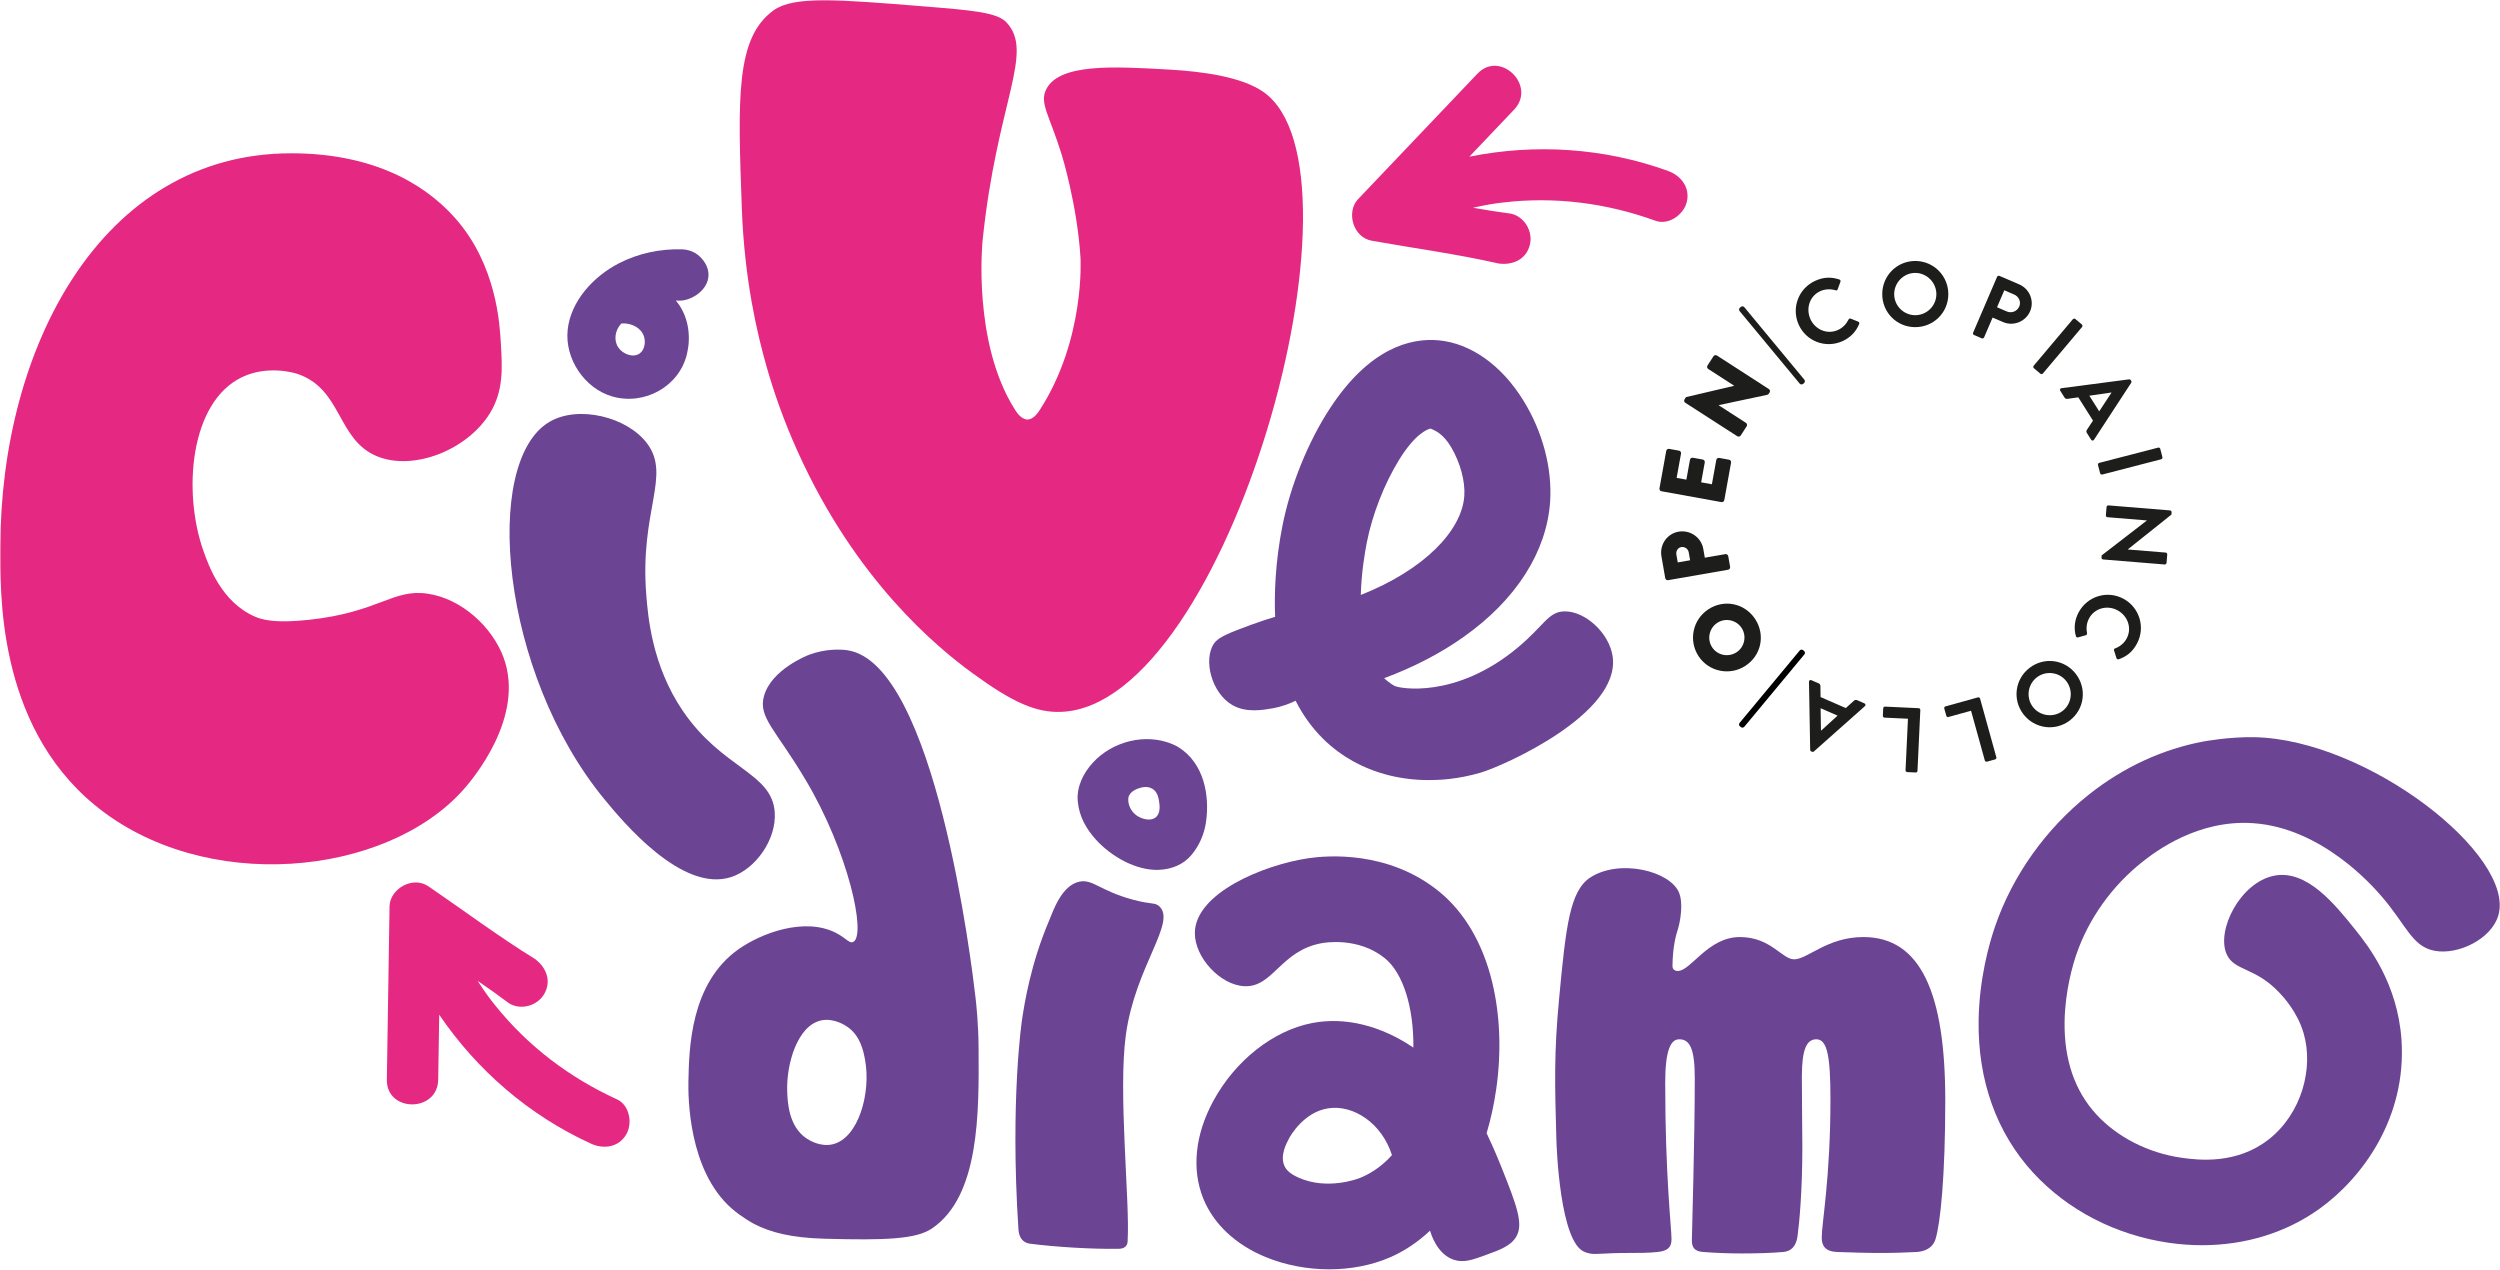
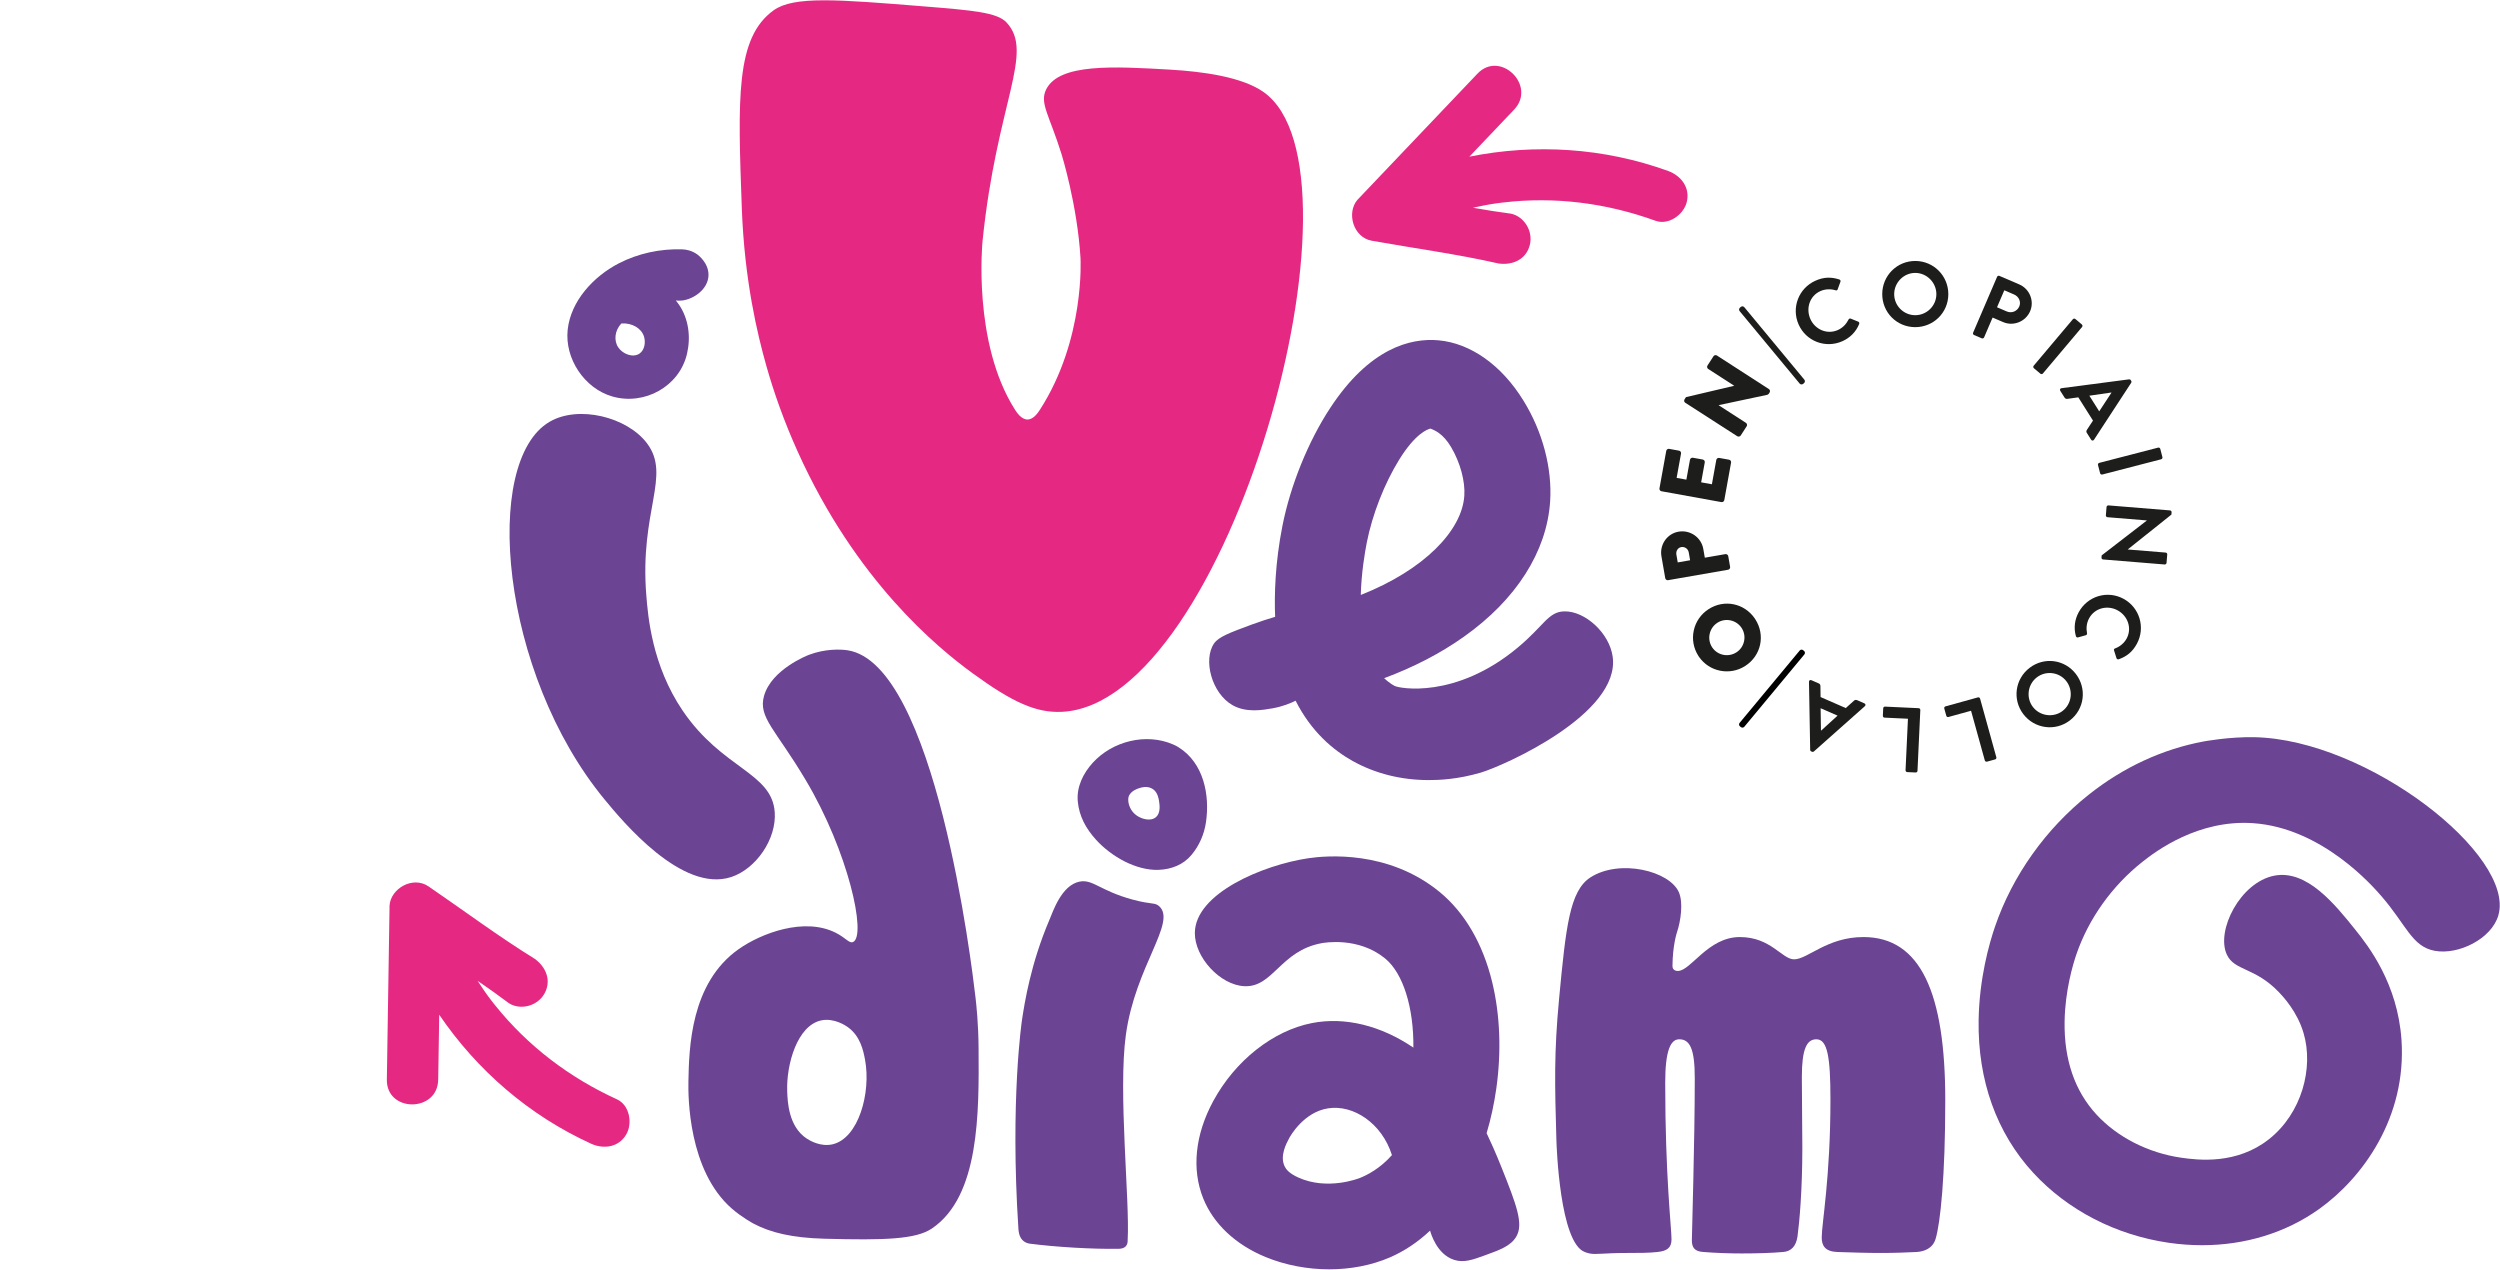
<svg xmlns="http://www.w3.org/2000/svg" width="3123" height="1586" viewBox="0 0 3123 1586">
  <g>
    <path fill="#1d1d1b" stroke="none" d="M 2267.906 350.636 C 2278.513 345.926 2287.669 345.878 2297.652 349.108 C 2298.97 349.528 2299.532 350.79 2299.065 352.002 L 2295.599 361.461 C 2295.236 362.629 2294.192 363.099 2292.977 362.634 C 2286.837 360.704 2279.934 361.011 2274.054 363.624 C 2260.615 369.597 2255.632 385.259 2261.513 398.494 C 2267.345 411.611 2282.371 418.266 2295.81 412.293 C 2302.108 409.49 2306.391 404.698 2309.211 399.166 C 2309.729 398.061 2310.931 397.652 2311.838 397.999 L 2321.335 401.831 C 2322.499 402.188 2322.899 403.65 2322.488 404.708 C 2318.433 414.814 2310.844 422.078 2301.506 426.235 C 2280.508 435.567 2256.183 426.386 2246.847 405.382 C 2237.516 384.385 2246.908 359.968 2267.906 350.636 Z" />
    <path fill="#1d1d1b" stroke="none" d="M 2392.719 326 C 2415.688 326.119 2433.966 344.699 2433.847 367.66 C 2433.732 390.626 2415.267 408.789 2392.303 408.676 C 2369.338 408.556 2351.175 390.208 2351.29 367.242 C 2351.405 344.276 2369.758 325.886 2392.719 326 Z M 2392.378 393.747 C 2406.846 393.819 2418.848 382.056 2418.917 367.585 C 2418.994 353.117 2407.113 341.002 2392.647 340.928 C 2378.179 340.856 2366.29 352.853 2366.216 367.319 C 2366.143 381.784 2377.91 393.675 2392.378 393.747 Z" />
    <path fill="#1d1d1b" stroke="none" d="M 2494.773 345.773 C 2495.226 344.722 2496.475 344.129 2497.638 344.629 L 2522.429 355.27 C 2535.408 360.839 2541.534 375.963 2536.055 388.724 C 2530.443 401.808 2515.213 407.891 2502.344 402.371 L 2489.153 396.707 L 2478.514 421.501 C 2478.059 422.554 2476.703 423.095 2475.649 422.645 L 2465.946 418.482 C 2464.782 417.983 2464.346 416.67 2464.799 415.619 L 2494.773 345.773 Z M 2506.915 389.086 C 2512.825 391.628 2519.82 389.004 2522.494 382.781 C 2524.981 376.979 2521.928 370.421 2516.015 367.882 L 2503.777 362.631 L 2494.676 383.836 L 2506.915 389.086 Z" />
    <path fill="#1d1d1b" stroke="none" d="M 2589.441 398.746 C 2590.179 397.864 2591.636 397.742 2592.516 398.482 L 2600.681 405.361 C 2601.56 406.101 2601.684 407.557 2600.947 408.439 L 2551.954 466.583 C 2551.212 467.459 2549.759 467.587 2548.88 466.847 L 2540.71 459.962 C 2539.831 459.222 2539.707 457.767 2540.449 456.891 L 2589.441 398.746 Z" />
    <path fill="#1d1d1b" stroke="none" d="M 2575.162 484.934 L 2659.605 473.888 C 2660.373 473.814 2661.163 473.991 2661.717 474.866 L 2662.327 475.836 C 2662.939 476.804 2662.699 477.504 2662.301 478.161 L 2615.808 549.339 C 2614.908 550.716 2613.157 550.736 2612.238 549.284 L 2606.905 540.83 C 2605.984 539.37 2606.14 538.328 2607.07 536.787 L 2614.558 525.406 L 2596.225 496.359 L 2582.73 498.219 C 2581.519 498.447 2579.995 498.186 2579.011 496.627 L 2573.681 488.18 C 2572.761 486.72 2573.531 485.147 2575.162 484.934 Z M 2622.336 513.842 L 2637.575 490.639 L 2637.392 490.346 L 2610.012 494.316 L 2622.336 513.842 Z" />
    <path fill="#1d1d1b" stroke="none" d="M 2695.959 559.164 C 2697.072 558.878 2698.329 559.617 2698.617 560.728 L 2701.296 571.071 C 2701.584 572.182 2700.843 573.441 2699.729 573.726 L 2626.132 592.781 C 2625.023 593.073 2623.762 592.328 2623.474 591.217 L 2620.799 580.88 C 2620.51 579.768 2621.248 578.504 2622.361 578.218 L 2695.959 559.164 Z" />
    <path fill="#1d1d1b" stroke="none" d="M 2710.87 637.614 C 2712.014 637.709 2712.848 638.818 2712.757 639.959 L 2712.521 642.82 L 2658.054 686.301 L 2658.044 686.415 L 2705.31 690.271 C 2706.453 690.366 2707.408 691.366 2707.31 692.627 L 2706.449 703.153 C 2706.354 704.297 2705.24 705.241 2704.098 705.155 L 2627.075 698.87 C 2625.932 698.775 2625.101 697.672 2625.196 696.528 L 2625.417 693.783 L 2681.849 650.224 L 2681.856 650.112 L 2632.646 646.098 C 2631.5 646.005 2630.545 645.005 2630.65 643.748 L 2631.496 633.33 C 2631.591 632.187 2632.705 631.242 2633.851 631.335 L 2710.87 637.614 Z" />
    <path fill="#1d1d1b" stroke="none" d="M 2669.387 804.195 C 2663.867 814.392 2656.646 820.014 2646.768 823.544 C 2645.468 824.011 2644.256 823.357 2643.887 822.115 L 2640.86 812.51 C 2640.435 811.368 2640.983 810.358 2642.226 809.984 C 2648.258 807.765 2653.54 803.318 2656.602 797.665 C 2663.599 784.741 2657.988 769.298 2645.269 762.41 C 2632.646 755.579 2616.696 759.476 2609.699 772.4 C 2606.423 778.46 2605.955 784.866 2607.091 790.962 C 2607.362 792.157 2606.658 793.211 2605.725 793.488 L 2595.876 796.25 C 2594.729 796.674 2593.528 795.764 2593.202 794.67 C 2590.257 784.198 2591.824 773.818 2596.693 764.836 C 2607.625 744.642 2632.479 737.075 2652.672 748.012 C 2672.864 758.941 2680.32 784.001 2669.387 804.195 Z" />
    <path fill="#1d1d1b" stroke="none" d="M 2585.616 900.002 C 2567.342 913.944 2541.502 910.386 2527.562 892.115 C 2513.618 873.846 2517.155 848.169 2535.425 834.229 C 2553.692 820.282 2579.307 823.728 2593.247 841.998 C 2607.188 860.269 2603.886 886.061 2585.616 900.002 Z M 2544.486 846.103 C 2532.975 854.883 2530.654 871.545 2539.438 883.057 C 2548.219 894.564 2565.041 896.909 2576.555 888.127 C 2588.062 879.341 2590.152 862.57 2581.368 851.058 C 2572.587 839.552 2555.996 837.316 2544.486 846.103 Z" />
    <path fill="#1d1d1b" stroke="none" d="M 2493.828 945.966 C 2494.136 947.072 2493.528 948.319 2492.313 948.657 L 2482.124 951.475 C 2481.017 951.782 2479.746 951.062 2479.438 949.956 L 2462.225 887.852 L 2433.994 895.678 C 2432.779 896.015 2431.617 895.265 2431.309 894.159 L 2428.794 885.083 C 2428.487 883.976 2429.094 882.73 2430.314 882.398 L 2470.832 871.165 C 2472.047 870.828 2473.209 871.578 2473.517 872.685 L 2493.828 945.966 Z" />
    <path fill="#1d1d1b" stroke="none" d="M 2395.327 962.92 C 2395.272 964.063 2394.308 965.056 2393.047 964.997 L 2382.487 964.507 C 2381.339 964.451 2380.356 963.373 2380.407 962.224 L 2383.41 897.839 L 2354.142 896.471 C 2352.881 896.413 2352.011 895.337 2352.067 894.194 L 2352.504 884.78 C 2352.558 883.629 2353.523 882.643 2354.787 882.7 L 2396.793 884.662 C 2398.054 884.72 2398.924 885.796 2398.869 886.939 L 2395.327 962.92 Z" />
    <path fill="#1d1d1b" stroke="none" d="M 2329.601 882.149 L 2265.912 938.713 C 2265.318 939.202 2264.561 939.5 2263.612 939.085 L 2262.56 938.624 C 2261.512 938.169 2261.316 937.458 2261.278 936.691 L 2259.79 851.664 C 2259.759 850.02 2261.199 849.019 2262.777 849.706 L 2271.937 853.708 C 2273.519 854.401 2273.977 855.351 2274.073 857.147 L 2274.262 870.772 L 2305.745 884.521 L 2315.871 875.404 C 2316.756 874.536 2318.161 873.898 2319.844 874.628 L 2329.005 878.63 C 2330.586 879.323 2330.826 881.056 2329.601 882.149 Z M 2274.32 884.71 L 2274.736 912.478 L 2275.049 912.61 L 2295.482 893.956 L 2274.32 884.71 Z" />
    <path stroke="none" d="M 2179.031 907.837 L 2254.086 817.443 C 2255.13 816.19 2254.933 814.24 2253.599 813.137 L 2252.541 812.253 C 2251.9 811.723 2251.058 811.465 2250.218 811.544 C 2249.419 811.613 2248.712 811.984 2248.222 812.58 L 2173.169 902.972 C 2172.61 903.642 2172.349 904.472 2172.424 905.293 C 2172.475 905.801 2172.651 906.277 2172.93 906.682 C 2173.084 906.906 2173.272 907.115 2173.493 907.292 L 2174.641 908.248 C 2175.272 908.776 2176.106 909.03 2176.927 908.955 C 2177.751 908.878 2178.498 908.48 2179.031 907.837 Z" />
    <path fill="#1d1d1b" stroke="none" d="M 2192.762 773.642 C 2192.508 773.247 2192.252 772.862 2191.99 772.481 C 2178.92 753.495 2153.912 748.375 2134.425 760.917 C 2124.868 767.068 2118.278 776.513 2115.871 787.524 C 2113.461 798.538 2115.516 809.863 2121.659 819.408 C 2121.896 819.779 2122.143 820.144 2122.388 820.5 C 2135.233 839.16 2160.844 844.327 2180.128 831.917 C 2200.011 819.121 2205.556 793.521 2192.762 773.642 Z M 2139.068 809.018 C 2138.939 808.831 2138.813 808.641 2138.69 808.45 C 2132.119 798.238 2135.123 784.553 2145.384 777.944 C 2150.269 774.803 2156.128 773.764 2161.881 775.015 C 2167.416 776.23 2172.171 779.416 2175.345 784.028 C 2175.479 784.221 2175.604 784.41 2175.732 784.608 C 2178.871 789.485 2179.917 795.34 2178.669 801.099 C 2177.425 806.855 2174.048 811.754 2169.169 814.89 C 2159.092 821.373 2145.742 818.714 2139.068 809.018 Z" />
    <path fill="#1d1d1b" stroke="none" d="M 2160.73 710.434 C 2161.208 709.757 2161.391 708.928 2161.248 708.1 L 2158.924 694.759 C 2158.651 693.112 2156.964 691.93 2155.317 692.217 L 2129.657 696.679 L 2127.751 685.723 C 2125.25 671.329 2111.358 661.639 2096.824 664.17 C 2082.529 666.66 2072.948 680.463 2075.469 694.951 L 2080.21 722.209 C 2080.29 722.662 2080.467 723.074 2080.713 723.431 C 2081.383 724.404 2082.581 724.96 2083.817 724.75 L 2158.703 711.714 C 2159.512 711.576 2160.252 711.111 2160.73 710.434 Z M 2095.833 702.572 L 2094.125 692.746 C 2093.735 690.51 2094.228 688.211 2095.474 686.436 C 2096.605 684.837 2098.272 683.77 2100.174 683.441 C 2102.365 683.064 2104.544 683.551 2106.305 684.815 C 2107.079 685.37 2107.736 686.04 2108.26 686.801 C 2108.922 687.762 2109.375 688.867 2109.582 690.061 L 2111.29 699.879 L 2095.833 702.572 Z" />
    <path fill="#1d1d1b" stroke="none" d="M 2153.997 624.697 L 2162.46 577.899 C 2162.62 577.058 2162.452 576.114 2161.932 575.528 C 2161.451 574.861 2160.749 574.418 2159.943 574.269 L 2147.625 572.04 C 2145.928 571.738 2144.301 572.867 2143.994 574.557 L 2138.501 604.949 L 2125.08 602.517 L 2129.587 577.668 C 2129.884 575.976 2128.748 574.352 2127.064 574.042 L 2114.739 571.809 C 2113.96 571.668 2113.116 571.866 2112.424 572.342 C 2111.733 572.827 2111.254 573.548 2111.115 574.33 L 2106.618 599.181 L 2094.446 596.977 L 2099.946 566.588 C 2100.1 565.743 2099.901 564.873 2099.411 564.213 C 2098.93 563.546 2098.228 563.103 2097.426 562.96 L 2085.111 560.729 C 2083.418 560.425 2081.786 561.548 2081.477 563.248 L 2073.008 610.05 C 2072.858 610.893 2073.063 611.723 2073.513 612.375 C 2073.971 613.04 2074.678 613.524 2075.528 613.679 L 2150.37 627.22 C 2152.06 627.527 2153.688 626.397 2153.997 624.697 Z" />
    <path fill="#1d1d1b" stroke="none" d="M 2174.508 544.01 L 2181.926 532.525 C 2182.862 531.07 2182.427 529.125 2181 528.21 L 2146.822 506.132 L 2207.684 493.199 C 2208.276 493.076 2209.268 492.322 2209.569 491.848 L 2210.569 490.304 C 2211.024 489.607 2211.18 488.734 2211.002 487.912 C 2210.835 487.145 2210.391 486.48 2209.734 486.05 L 2144.789 444.1 C 2143.393 443.199 2141.379 443.632 2140.478 445.027 L 2132.998 456.609 C 2132.061 458.056 2132.494 459.985 2133.924 460.925 L 2166.419 481.915 L 2106.489 496.016 L 2106.12 496.101 L 2104.349 498.834 C 2103.654 499.928 2103.718 501.327 2104.4 502.318 C 2104.608 502.621 2104.866 502.879 2105.184 503.088 L 2170.199 544.945 C 2171.593 545.839 2173.61 545.403 2174.508 544.01 Z" />
    <path fill="#1d1d1b" stroke="none" d="M 2253.545 478.636 C 2254.154 478.136 2254.56 477.393 2254.664 476.6 C 2254.776 475.766 2254.512 474.923 2254.032 474.336 L 2179.058 383.832 C 2177.934 382.477 2176.042 382.265 2174.743 383.337 L 2173.595 384.296 C 2172.977 384.802 2172.573 385.561 2172.483 386.362 C 2172.399 387.107 2172.585 387.843 2173.009 388.459 C 2173.063 388.538 2173.123 388.612 2173.188 388.693 L 2248.166 479.203 C 2249.207 480.455 2251.182 480.601 2252.482 479.519 L 2253.545 478.636 Z" />
  </g>
  <g>
-     <path fill="#e52983" stroke="none" d="M 0.48 682.895 C 0.48 436.639 125.282 191.488 363.73 191.488 C 458.006 191.488 525.503 224.1 568.332 272.19 C 620.669 330.959 624.278 406.215 625.587 427.736 C 627.522 459.548 629.251 487.872 612.156 515.938 C 584.124 561.965 516.815 588.692 471.199 570.074 C 420.609 549.426 427.8 485.686 371.096 466.907 C 369.299 466.311 335.271 455.579 302.66 470.993 C 237.073 501.992 228.165 614.63 254.049 687.97 C 260.577 706.458 276.745 752.277 318.446 770.254 C 326.789 773.851 342.375 779.013 386.018 774.276 C 473.967 764.729 490.492 735.109 534.524 741.678 C 576.695 747.969 614.768 783.075 628.932 821.073 C 656.689 895.55 589.893 973.992 579.47 985.805 C 482.963 1095.17 254.626 1118.348 117.909 1005.313 C -5.07 903.637 0.48 735.646 0.48 682.895 Z" />
    <path fill="#e52983" stroke="none" d="M 1461.155 86.955 C 1503.058 89.375 1551.25 96.061 1578.118 114.744 C 1719.545 213.089 1534.447 880.333 1326.128 889.241 C 1294.601 890.589 1265.397 877.834 1214.731 840.856 C 1170.827 808.813 1069.224 725.545 996.438 564.051 C 979.507 526.487 966.901 490.844 957.417 457.376 C 946.237 417.924 929.95 350.304 926.673 260.24 C 921.647 122.082 918.922 47.212 966.312 12.94 C 991.338 -5.158 1045.687 -0.775 1154.385 7.991 C 1214.932 12.874 1245.443 15.565 1257.083 27.788 C 1292.906 65.407 1245.048 127.58 1227.387 301.237 C 1227.387 301.237 1214.503 427.92 1267.92 511.781 C 1269.914 514.911 1275.738 524.053 1283.523 524.051 C 1291.069 524.049 1296.747 515.461 1299.115 511.781 C 1355.885 423.529 1349.758 322.127 1349.758 322.127 C 1345.742 255.671 1326.128 192.726 1326.128 192.726 C 1310.721 143.284 1298.307 128.854 1306.91 111.612 C 1323.19 78.986 1391.453 82.929 1461.155 86.955 Z" />
    <path fill="#6c4494" stroke="none" d="M 859.974 1350.631 C 860.809 1309.531 862.466 1228.057 922.795 1185.611 C 950.912 1165.828 1004.811 1145.349 1044.072 1165.259 C 1056.969 1171.799 1060.961 1178.982 1065.731 1176.725 C 1082.78 1168.657 1059.735 1063.679 1006.377 974.264 C 1006.376 974.264 1006.368 974.251 1006.368 974.25 C 969.219 911.576 946.77 896.264 954.445 869.231 C 963.818 836.217 1008.764 818.669 1010.632 817.964 C 1031.063 810.264 1050.187 811.05 1058.606 812.3 C 1168.436 828.606 1214.006 1206.04 1218.616 1246.16 C 1219.642 1255.092 1222.217 1278.314 1222.438 1309.225 C 1223.018 1390.368 1223.762 1494.508 1164.017 1534.722 C 1144.179 1548.075 1106.044 1549.496 1029.854 1547.418 C 989.093 1546.306 962.598 1539.678 941.825 1528.819 C 940.754 1528.259 926.62 1520.577 914.4 1509.956 C 859.645 1462.365 859.589 1369.567 859.974 1350.631 Z M 1080.611 1323.855 C 1078.491 1312.5 1074.781 1294.122 1058.753 1282.84 C 1056.63 1281.344 1041.876 1271.265 1025.792 1274.708 C 995.959 1281.094 982.153 1329.569 983.378 1363.324 C 983.85 1376.352 984.974 1407.248 1007.727 1422.277 C 1011.932 1425.054 1025.33 1432.876 1040.042 1429.47 C 1072.526 1421.946 1088.282 1365.001 1080.611 1323.855 Z" />
    <path fill="#6c4494" stroke="none" d="M 2070.501 1563.993 C 2060.209 1565.208 2046.898 1565.208 2032.371 1565.208 C 2002.522 1565.208 1994.015 1567.522 1985.59 1565.816 C 1982.408 1565.172 1980.127 1564.147 1979.708 1563.993 C 1948.524 1552.522 1944.484 1432.509 1944.227 1423.52 C 1942.273 1354.807 1941.164 1315.925 1947.629 1247.457 C 1956.085 1157.888 1960.84 1112.762 1986.755 1096.062 C 2023.125 1072.624 2085.836 1087.838 2097.325 1114.773 C 2102.781 1127.566 2099.755 1150.194 2094.775 1164.956 C 2094.775 1164.957 2089.419 1180.842 2089.263 1206.882 C 2089.25 1209.485 2090.541 1210.781 2090.541 1210.783 C 2090.547 1210.786 2090.547 1210.788 2090.547 1210.788 C 2090.553 1210.794 2090.56 1210.797 2090.56 1210.799 C 2091.687 1212.146 2093.51 1212.934 2095.922 1212.934 C 2112.265 1212.934 2133.451 1170.562 2173.398 1170.562 C 2212.135 1170.562 2226.061 1198.4 2241.189 1198.4 C 2258.14 1198.4 2282.351 1170.562 2327.748 1170.562 C 2399.167 1170.562 2430.037 1240.17 2430.037 1374.538 C 2430.037 1468.965 2423.986 1527.673 2417.934 1547.656 C 2414.301 1559.758 2403.407 1563.392 2394.324 1563.993 C 2382.823 1564.594 2366.486 1565.208 2349.535 1565.208 C 2331.983 1565.208 2313.221 1564.594 2295.062 1563.993 C 2279.927 1563.392 2275.692 1556.125 2275.692 1545.839 C 2275.692 1528.287 2286.586 1471.383 2286.586 1373.335 C 2286.586 1320.666 2282.953 1298.277 2269.033 1298.277 C 2256.925 1298.277 2250.874 1310.38 2250.874 1345.484 C 2250.874 1382.406 2251.481 1401.775 2251.481 1433.86 C 2251.481 1486.517 2247.848 1527.072 2245.43 1544.624 C 2243.613 1557.341 2236.955 1563.392 2227.27 1563.993 C 2213.952 1565.208 2195.191 1565.81 2175.822 1565.81 C 2160.08 1565.81 2143.135 1565.208 2128.001 1563.993 C 2116.5 1563.392 2113.474 1557.942 2113.474 1549.473 C 2113.474 1540.39 2117.107 1427.195 2117.107 1346.7 C 2117.107 1310.38 2111.056 1298.277 2097.738 1298.277 C 2086.845 1298.277 2080.186 1312.196 2080.186 1352.751 C 2080.186 1469.566 2088.054 1533.724 2088.054 1548.257 C 2088.054 1559.145 2082.003 1562.778 2070.501 1563.993 Z" />
    <path fill="#e52983" stroke="none" d="M 782.299 1417.176 C 772.935 1433.212 754.204 1435.908 738.419 1428.724 C 660.805 1393.316 595.763 1336.866 548.675 1267.59 C 548.293 1294.659 547.779 1321.6 547.397 1348.669 C 546.752 1389.98 482.606 1389.852 483.252 1348.669 C 484.404 1277.211 485.432 1205.881 486.584 1134.423 C 486.584 1133.654 486.534 1132.477 486.597 1131.419 C 487.856 1110.006 515.581 1093.883 535.207 1107.225 C 579.339 1137.374 622.706 1169.832 668.247 1197.927 C 682.228 1208.319 689.414 1225.381 679.792 1241.803 C 671.197 1256.555 650.669 1262.329 635.917 1253.348 C 623.088 1243.726 610.002 1234.361 596.659 1225.253 C 597.555 1226.792 598.457 1228.203 599.484 1229.616 C 599.484 1229.873 599.61 1229.744 599.61 1229.744 C 605.51 1238.852 611.8 1247.575 618.596 1255.915 C 659.395 1306.848 711.482 1346.232 770.748 1373.301 C 786.659 1380.615 790.38 1403.45 782.299 1417.176 Z" />
    <path fill="#e52983" stroke="none" d="M 2107.069 252.564 C 2111.617 234.559 2100.136 219.517 2083.838 213.588 C 2003.641 184.5 1917.68 179.236 1835.549 195.701 C 1854.236 176.113 1872.739 156.524 1891.425 136.936 C 1919.899 106.998 1874.025 62.162 1845.641 92.008 C 1796.415 143.818 1747.188 195.45 1697.962 247.261 C 1697.424 247.81 1696.564 248.615 1695.867 249.414 C 1681.769 265.579 1690.264 296.506 1713.618 300.729 C 1766.232 310.12 1819.919 317.327 1872.102 329.171 C 1889.36 331.547 1906.439 324.401 1911.073 305.941 C 1915.271 289.392 1904.663 270.893 1887.844 266.971 C 1871.948 264.853 1856.048 262.372 1840.145 259.527 C 1841.863 259.056 1843.495 258.681 1845.218 258.392 C 1845.398 258.209 1845.397 258.388 1845.397 258.388 C 1855.988 256.02 1866.587 254.199 1877.279 253.007 C 1942.072 245.229 2006.834 253.6 2068.095 275.789 C 2084.574 281.713 2103.223 268.021 2107.069 252.564 Z" />
    <path fill="#6c4494" stroke="none" d="M 913.526 1095.565 C 851.912 1115.876 777.496 1025.681 755.325 998.807 C 624.817 840.614 601.768 576.49 686.521 526.908 C 722.764 505.705 783.555 520.907 808.294 553.865 C 838.771 594.47 798.732 637.999 807.387 743.816 C 809.451 769.053 814.165 830.904 852.887 887.892 C 902.436 960.811 964.206 964.789 967.791 1014.499 C 970.228 1048.288 944.267 1085.43 913.526 1095.565 Z" />
    <path fill="#6c4494" stroke="none" d="M 852.25 375.406 C 866.604 373.648 884.692 361.345 885.058 343.769 C 885.352 328.464 872.169 318.651 871.071 317.845 C 864.407 313.085 857.45 311.62 852.25 311.474 C 824.861 310.595 797.252 316.454 772.866 329.05 C 741.522 345.307 713.108 375.772 709.153 411.73 C 705.199 447.906 730.025 485.255 764.957 495.288 C 804.942 506.786 848.808 482.912 858.255 441.755 C 863.089 421.03 860.306 398.328 848.149 380.532 C 846.904 378.775 845.659 377.017 844.268 375.333 C 846.392 375.625 849.101 375.772 852.25 375.406 Z M 798.79 441.755 C 790.588 447.247 777.919 442.268 772.353 433.992 C 766.568 425.424 767.886 412.828 776.235 404.04 C 789.709 403.161 801.207 410.192 804.429 420.224 C 806.626 427.035 805.601 437.141 798.79 441.755 Z" />
    <path fill="#6c4494" stroke="none" d="M 1660.421 1585.635 C 1633.339 1585.637 1605.84 1580.505 1580.905 1570.253 C 1543.557 1554.899 1515.937 1528.966 1503.134 1497.231 C 1488.408 1460.729 1492.829 1417.491 1515.582 1375.483 C 1542.95 1324.954 1590.114 1287.623 1638.666 1278.057 C 1679.884 1269.936 1724.765 1281.014 1765.59 1308.661 C 1766.135 1259.12 1753.001 1215.918 1730.224 1197.264 C 1696.872 1169.948 1654.109 1177.657 1651.012 1178.22 C 1599.524 1187.565 1590.454 1233.615 1554.525 1231.962 C 1524.176 1230.566 1492.484 1195.953 1492.605 1165.575 C 1492.802 1115.864 1578.178 1080.445 1634.355 1072.11 C 1656.543 1068.818 1734.181 1061.672 1798.279 1114.166 C 1829.651 1139.859 1852.394 1178.844 1864.05 1226.906 C 1873.909 1267.565 1875.7 1313.426 1869.227 1359.533 C 1866.521 1378.806 1862.435 1397.592 1857.086 1415.528 C 1861.989 1425.889 1868.558 1440.395 1875.594 1458.042 C 1894.297 1504.952 1903.46 1528.731 1894.22 1544.614 C 1887.344 1556.433 1874.016 1561.261 1854.53 1568.318 C 1839.548 1573.745 1828.605 1577.708 1816.493 1573.831 C 1795.123 1566.99 1787.574 1541.331 1786.451 1537.301 C 1771.113 1551.71 1754.222 1562.998 1736.183 1570.779 C 1713.215 1580.686 1687.019 1585.635 1660.421 1585.635 Z M 1610.573 1421.592 C 1606.864 1428.456 1598.388 1444.139 1604.873 1457.215 C 1606.635 1460.768 1610.282 1465.703 1621.744 1470.912 C 1658.039 1487.41 1696.974 1472.254 1698.919 1471.465 C 1707.823 1467.853 1723.714 1459.953 1738.817 1442.966 C 1726.178 1403.017 1690.541 1379.601 1659.021 1384.543 C 1628.584 1389.316 1611.994 1418.962 1610.573 1421.592 Z" />
    <path fill="#6c4494" stroke="none" d="M 2014.574 820.403 C 2010.546 790.89 1980.228 763.281 1954.304 763.721 C 1934.018 764.087 1928.965 781.443 1895.937 808.979 C 1818.31 873.643 1747.568 859.875 1742.222 856.873 C 1740.024 855.701 1737.827 854.236 1737.827 854.236 C 1734.679 852.113 1731.749 849.769 1729.04 847.206 C 1765.876 833.511 1799.344 816.228 1828.564 795.503 C 1893.96 749.221 1932.26 689.17 1936.435 626.409 C 1939.144 585.106 1927.061 539.189 1903.187 500.595 C 1875.872 456.143 1837.058 428.681 1796.78 425.092 C 1762.434 422.09 1710.951 434.32 1661.372 510.115 C 1634.203 551.565 1612.014 606.344 1602.054 656.654 C 1592.753 703.743 1591.801 743.582 1592.9 770.531 C 1585.504 772.728 1575.397 775.877 1563.46 780.271 C 1535.998 790.45 1522.303 795.577 1516.664 803.705 C 1502.604 824.064 1513.589 866.027 1539.66 880.893 C 1556.869 890.706 1577.668 886.971 1590.044 884.774 C 1602.42 882.504 1612.16 878.476 1618.458 875.327 C 1638.158 914.36 1665.767 937.282 1689.933 950.757 C 1718.275 966.502 1750.643 974.484 1784.77 974.484 C 1797.586 974.484 1820.654 973.679 1849.874 965.111 C 1877.556 956.982 2024.461 892.025 2014.574 820.403 Z M 1707.436 677.526 C 1714.32 642.667 1729.406 604.073 1747.788 574.341 C 1767.927 541.679 1783.232 536.186 1786.967 535.381 C 1791.654 537.358 1802.566 541.166 1812.891 558.815 C 1824.095 577.929 1830.468 601.144 1829.221 619.379 C 1826.366 662.513 1779.424 711.798 1699.893 743.215 C 1700.625 715.68 1704.872 690.635 1707.436 677.526 Z" />
    <path fill="#6c4494" stroke="none" d="M 2750.805 1555.515 C 2737.069 1555.515 2723.144 1554.505 2709.117 1552.463 C 2643.113 1542.853 2583.047 1511.84 2539.984 1465.136 C 2494.144 1415.424 2470.531 1349.519 2471.694 1274.548 C 2472.506 1222.3 2484.906 1178.676 2492.226 1157.323 C 2514.037 1093.704 2555.663 1035.189 2609.435 992.558 C 2652.641 958.305 2701.296 935.888 2752.636 926.254 C 2752.637 926.254 2784.595 920.253 2816.22 920.903 C 2957.888 923.82 3142.599 1068.695 3120.925 1143.526 C 3112.478 1172.695 3071.19 1193.271 3041.398 1187.746 C 3012.836 1182.449 3005.921 1155.19 2974.652 1119.238 C 2963.996 1106.986 2900.615 1034.115 2814.399 1028.297 C 2745.916 1023.676 2693.377 1063.08 2676.164 1076.727 C 2638.298 1106.745 2609.058 1147.739 2593.83 1192.156 C 2589.599 1204.498 2579.692 1237.398 2579.091 1276.215 C 2578.353 1323.777 2591.762 1362.843 2618.948 1392.326 C 2644.983 1420.563 2683.49 1440.191 2724.591 1446.176 C 2746.23 1449.327 2794.112 1454.973 2834.51 1423.007 C 2875.111 1390.882 2890.583 1334.306 2877.584 1290.411 C 2869.691 1263.758 2852.312 1245.193 2846.966 1239.597 C 2816.634 1207.85 2791.27 1213.11 2781.74 1192.423 C 2767.915 1162.414 2798.664 1102.14 2840.965 1093.898 C 2881.747 1085.951 2916.851 1129.723 2942.484 1161.686 C 2958.676 1181.875 2995.108 1228.71 2999.927 1298.9 C 3006.597 1396.065 2951.021 1471.925 2896.786 1510.519 C 2855.284 1540.052 2804.551 1555.512 2750.805 1555.515 Z" />
    <path fill="#6c4494" stroke="none" d="M 1397.521 1559.993 C 1381.203 1560.264 1361.775 1559.739 1341.855 1558.583 C 1321.934 1557.427 1302.575 1555.702 1285.872 1553.515 C 1283.107 1553.035 1279.65 1551.829 1276.892 1548.71 C 1272.923 1544.224 1272.39 1537.936 1272.209 1535.141 C 1261.666 1374.14 1276.655 1274.242 1276.656 1274.24 C 1279.814 1253.198 1287.499 1204.043 1310.817 1149.367 C 1315.387 1138.649 1326.009 1105.797 1348.598 1101.319 C 1365.191 1098.029 1373.952 1112.649 1414.808 1123.757 C 1438.92 1130.312 1442.46 1127.011 1448.053 1132.042 C 1470.211 1151.972 1418.376 1206.783 1406.484 1292.367 C 1396.541 1363.927 1411.527 1499.942 1408.674 1549.12 C 1408.613 1550.164 1409.797 1559.789 1397.521 1559.993 Z" />
    <path fill="#6c4494" stroke="none" d="M 1472.465 933.628 C 1471.44 932.969 1470.342 932.31 1469.243 931.724 C 1467.925 931.065 1466.607 930.406 1465.289 929.893 C 1431.675 915.32 1389.712 925.792 1365.033 952.888 C 1353.096 966.07 1344.674 982.987 1346.359 1001.149 C 1348.043 1019.677 1356.684 1035.275 1369.061 1048.896 C 1387.808 1069.621 1418.932 1087.783 1447.713 1086.611 C 1463.385 1085.952 1478.397 1080.167 1488.577 1067.791 C 1498.17 1056.22 1504.175 1042.379 1506.445 1027.513 C 1511.572 993.166 1503.662 953.254 1472.465 933.628 Z M 1419.298 1018.285 C 1412.75 1013.408 1409.412 1005.53 1409.412 999.172 C 1409.412 998.146 1409.412 997.048 1409.778 995.656 C 1411.828 988.04 1421.276 985.111 1423.692 984.378 C 1426.329 983.573 1432.114 981.889 1437.972 984.525 C 1439.071 985.038 1439.877 985.55 1440.243 985.77 C 1446.102 989.797 1447.346 997.341 1447.859 1000.636 C 1448.658 1005.775 1450.064 1015.639 1443.904 1020.849 C 1437.135 1026.573 1425.577 1022.962 1419.298 1018.285 Z" />
  </g>
</svg>